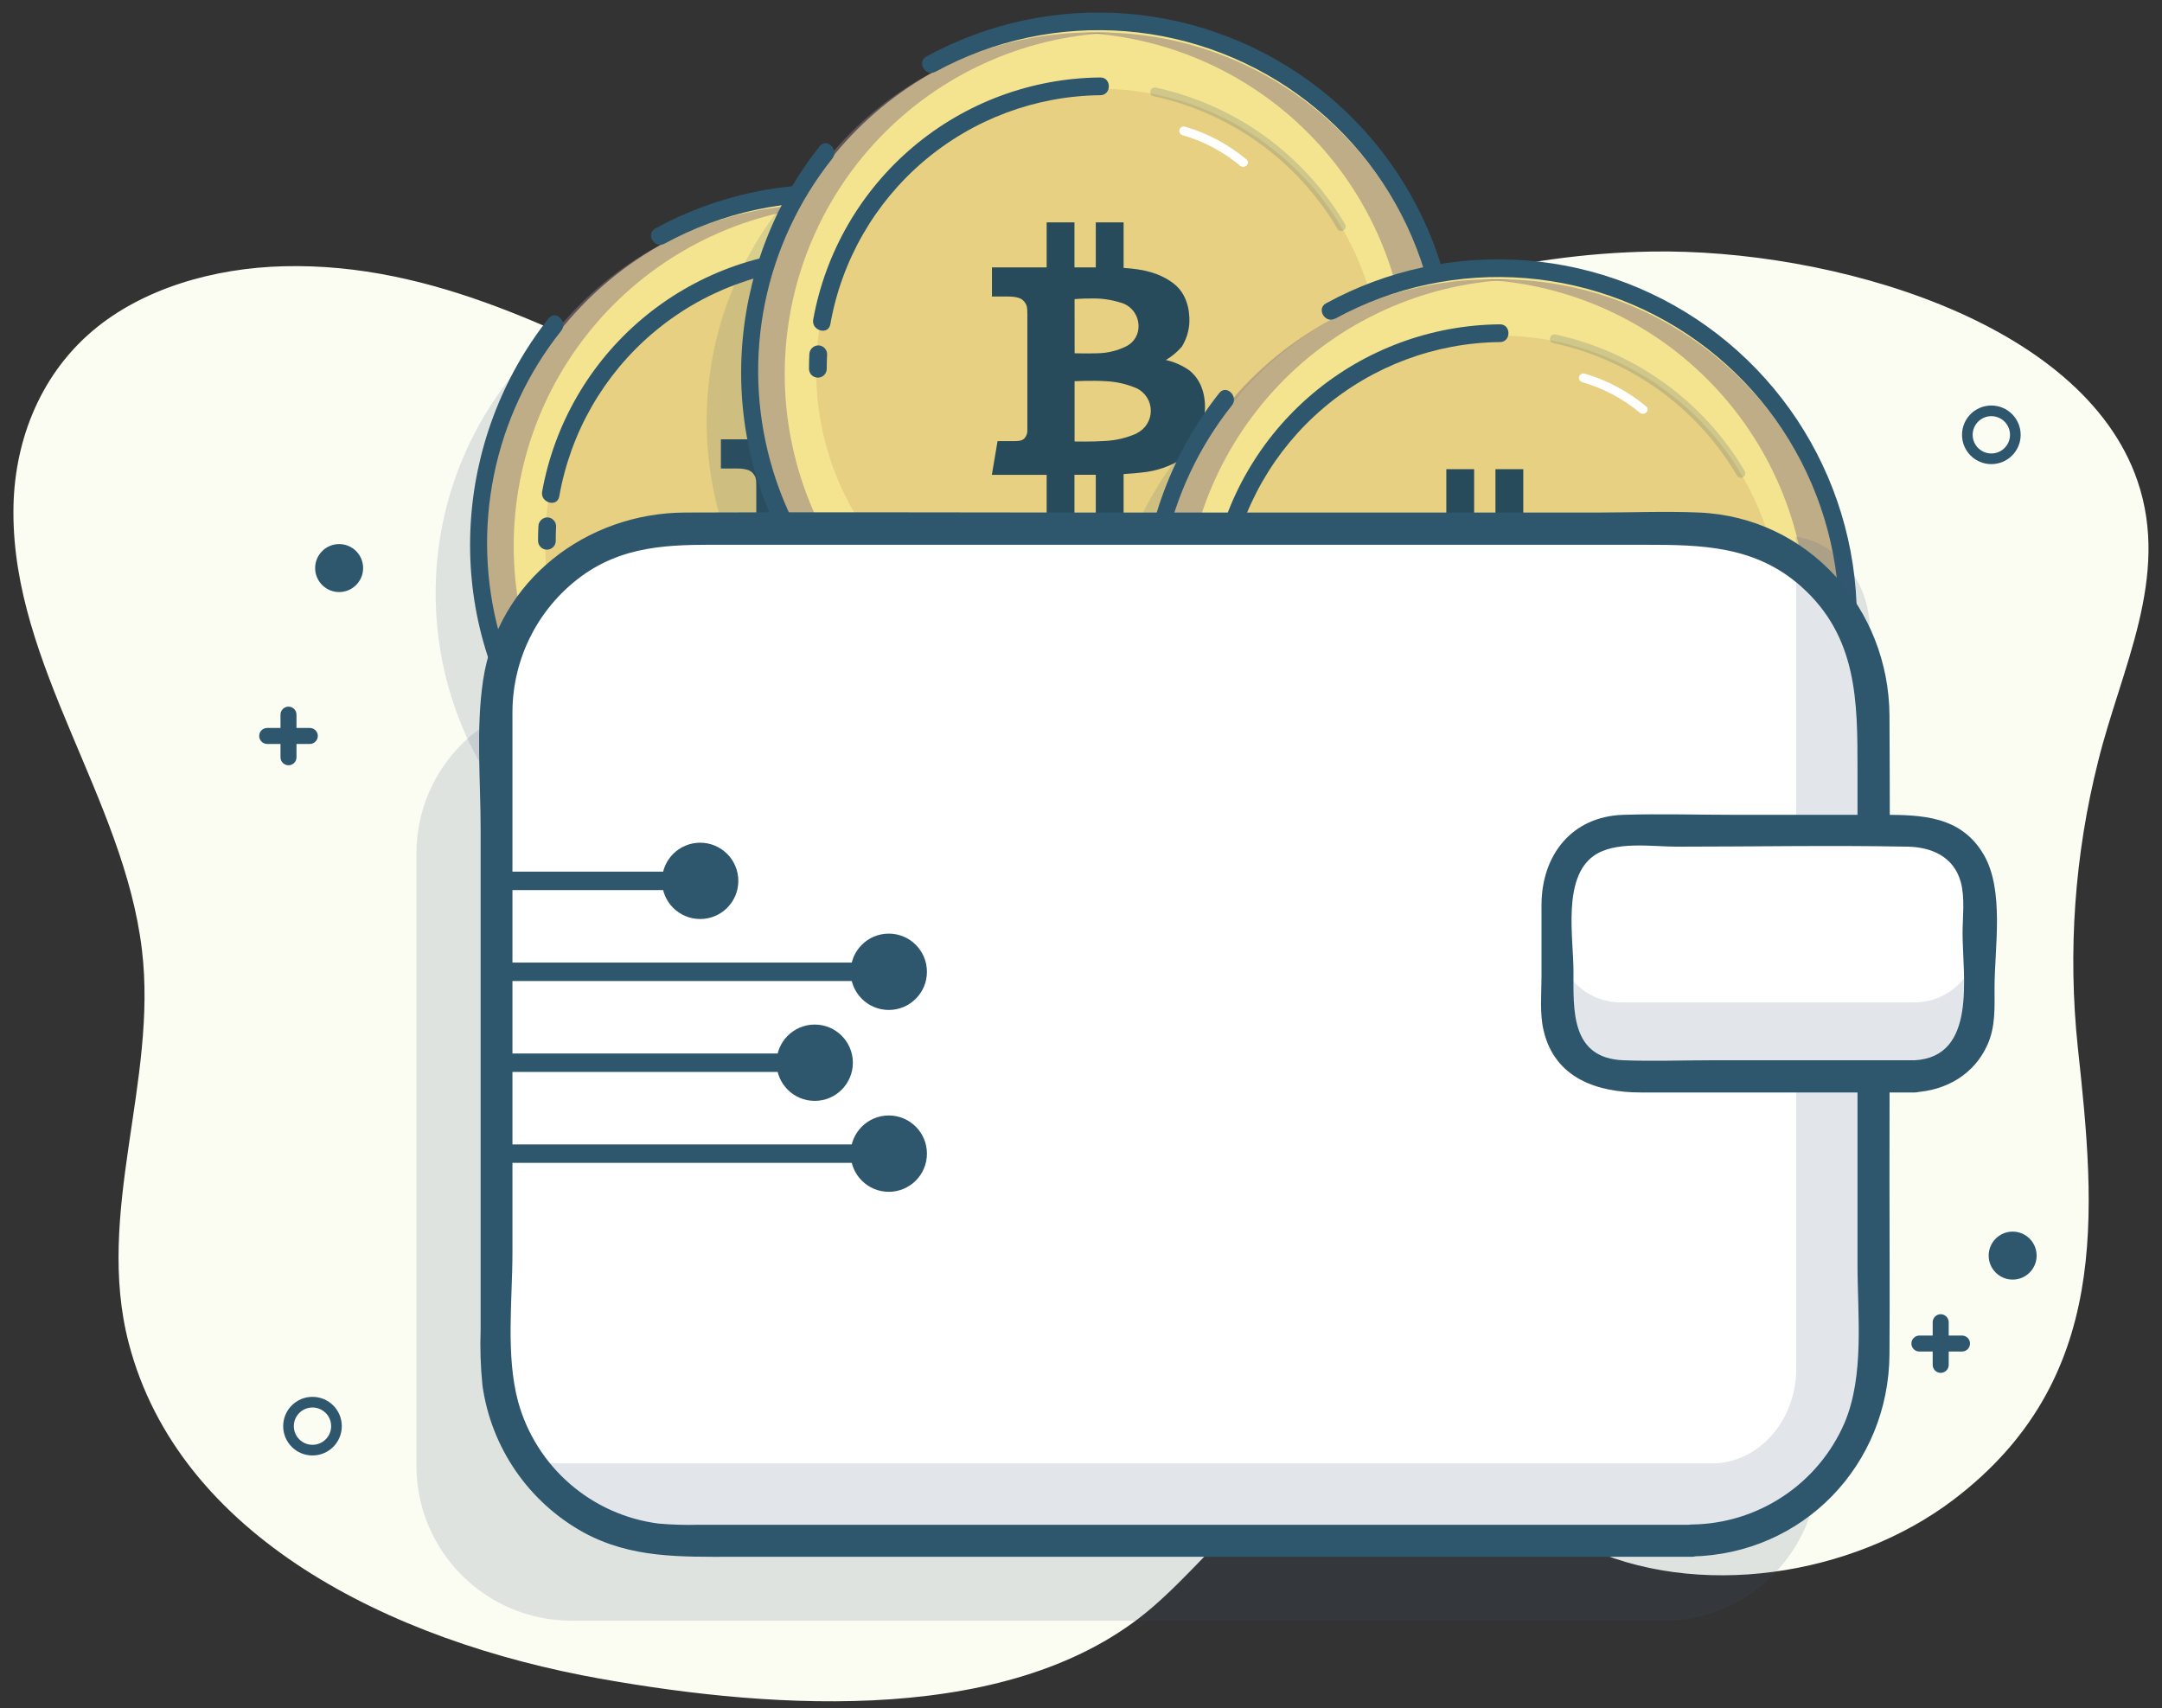
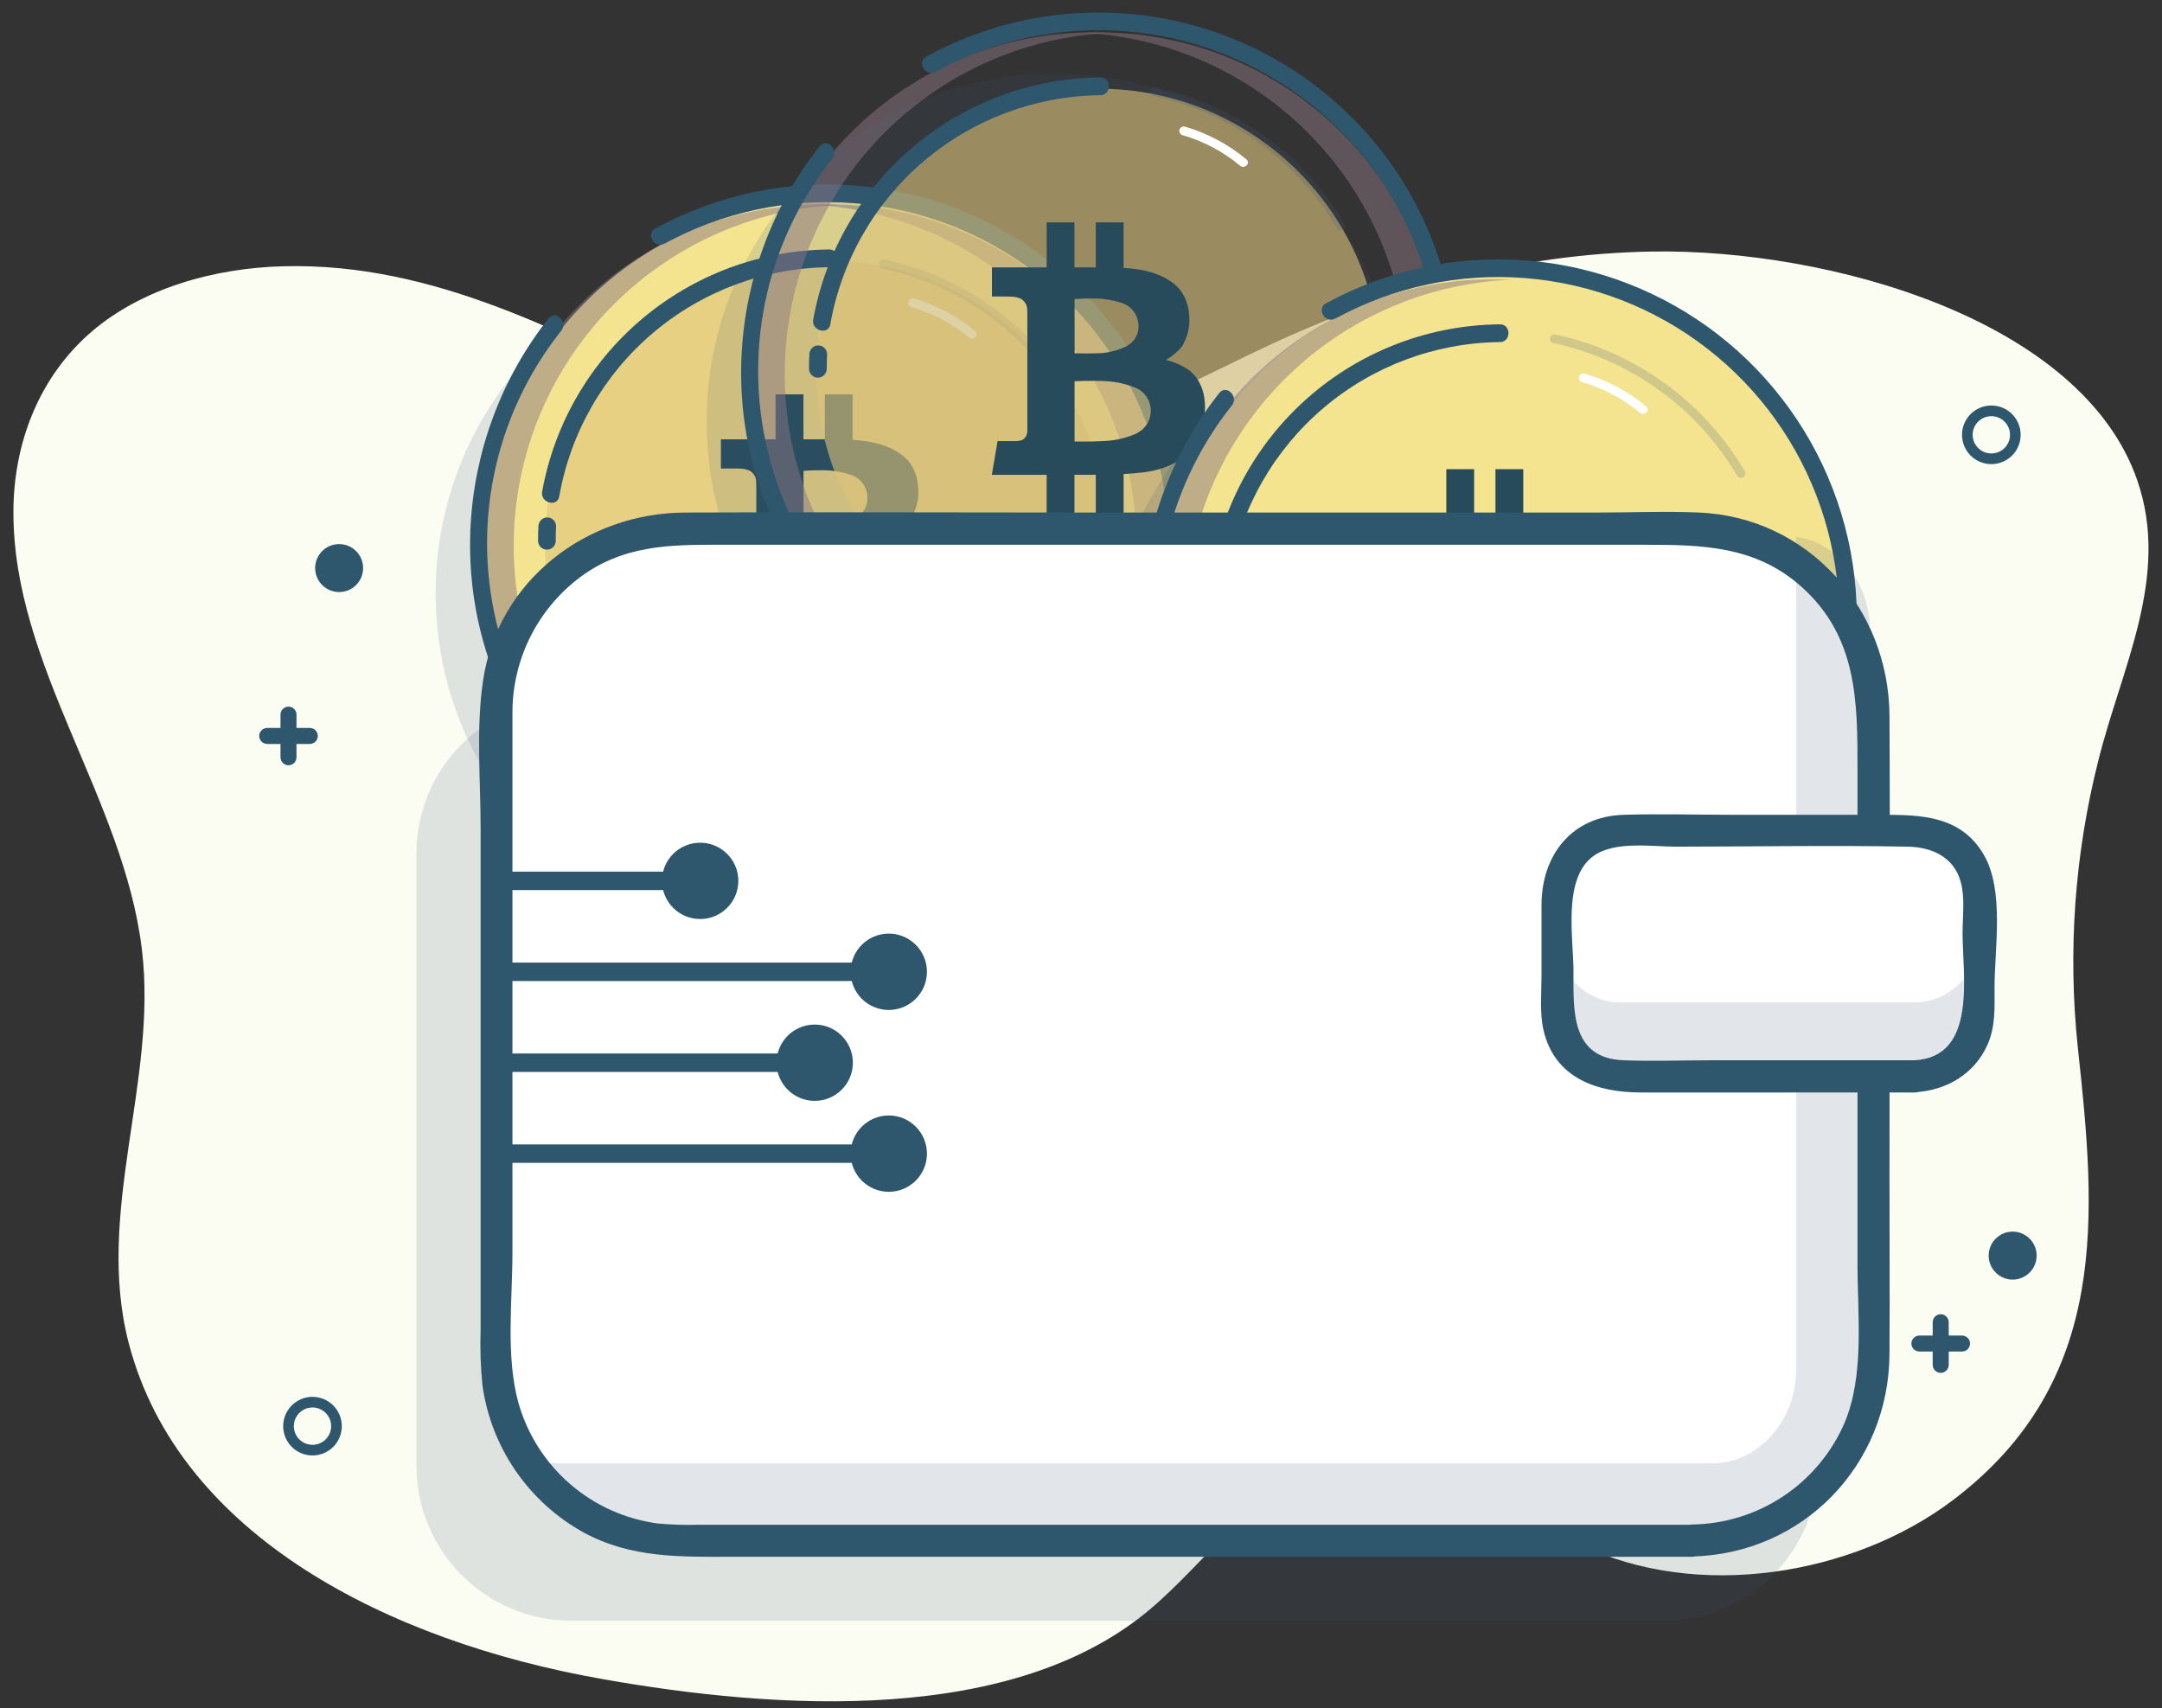
<svg xmlns="http://www.w3.org/2000/svg" width="81" height="64" viewBox="0 0 81 64" fill="none">
  <rect x="0" y="0" width="81" height="64" fill="#333333" stroke="none" />
  <g clip-path="url(#clip0_1_61)">
    <path d="M37.418 18.195C33.321 18.125 29.481 16.542 25.91 14.825C21.182 12.55 16.29 9.833 10.633 9.975C8.003 10.039 5.336 10.813 3.471 12.393C1.41 14.14 0.503 16.698 0.503 19.174C0.486 24.942 4.639 29.919 5.316 35.575C5.915 40.498 3.551 45.435 4.823 50.32C6.705 57.54 14.565 61.488 22.53 62.899C29.119 64.07 38.023 64.656 43.173 60.218C45.786 57.965 47.875 54.495 51.593 54.463C54.512 54.439 56.681 56.641 59.219 57.871C63.58 59.984 69.428 59.036 73.178 56.194C79.097 51.709 78.52 45.447 77.845 39.233C77.468 35.645 77.726 32.019 78.608 28.521C79.47 25.032 81.319 21.624 80.079 18.01C78.007 11.972 68.534 9.318 61.897 9.424C56.873 9.503 51.989 10.863 47.605 12.906C43.438 14.849 39.618 17.203 34.606 17.099" fill="#FBFCF2" />
    <g opacity="0.15">
      <path d="M62.308 26.175H21.41C18.202 26.175 15.601 28.775 15.601 31.983V54.91C15.601 58.118 18.202 60.719 21.41 60.719H62.308C65.516 60.719 68.117 58.118 68.117 54.91V31.983C68.117 28.775 65.516 26.175 62.308 26.175Z" fill="#3F5A7C" />
    </g>
    <path opacity="0.15" d="M29.337 35.24C36.525 35.24 42.352 29.413 42.352 22.225C42.352 15.037 36.525 9.21 29.337 9.21C22.149 9.21 16.322 15.037 16.322 22.225C16.322 29.413 22.149 35.24 29.337 35.24Z" fill="#3F5A7C" />
    <path d="M31 33.135C38.066 33.135 43.794 27.408 43.794 20.342C43.794 13.276 38.066 7.549 31 7.549C23.935 7.549 18.207 13.276 18.207 20.342C18.207 27.408 23.935 33.135 31 33.135Z" fill="#F5E48F" />
    <path opacity="0.5" d="M31.442 33.229C31.222 33.241 31 33.245 30.777 33.245C27.384 33.245 24.13 31.897 21.73 29.498C19.331 27.099 17.983 23.845 17.983 20.452C17.983 17.059 19.331 13.805 21.73 11.405C24.13 9.006 27.384 7.658 30.777 7.658C30.998 7.658 31.222 7.658 31.442 7.674C28.156 7.828 25.055 9.242 22.784 11.621C20.513 14.001 19.246 17.164 19.246 20.454C19.246 23.743 20.513 26.906 22.784 29.286C25.055 31.666 28.156 33.08 31.442 33.233V33.229Z" fill="#8A7683" />
    <path opacity="0.5" d="M30.389 7.674C30.609 7.662 30.831 7.658 31.054 7.658C34.447 7.658 37.701 9.006 40.1 11.405C42.5 13.805 43.848 17.059 43.848 20.452C43.848 23.845 42.5 27.099 40.1 29.498C37.701 31.897 34.447 33.245 31.054 33.245C30.833 33.245 30.609 33.245 30.389 33.229C33.675 33.075 36.776 31.662 39.047 29.282C41.318 26.902 42.585 23.739 42.585 20.45C42.585 17.16 41.318 13.997 39.047 11.617C36.776 9.238 33.675 7.824 30.389 7.67V7.674Z" fill="#8A7683" />
    <path opacity="0.6" d="M31 30.919C36.842 30.919 41.577 26.183 41.577 20.342C41.577 14.501 36.842 9.765 31 9.765C25.159 9.765 20.423 14.501 20.423 20.342C20.423 26.183 25.159 30.919 31 30.919Z" fill="#DEC378" />
    <path opacity="0.2" d="M33.051 10.055C34.482 10.361 35.833 10.961 37.02 11.816C38.207 12.671 39.204 13.763 39.948 15.023C39.971 15.061 40.009 15.089 40.053 15.1C40.074 15.105 40.097 15.106 40.119 15.103C40.141 15.1 40.162 15.092 40.181 15.08C40.201 15.069 40.217 15.054 40.231 15.036C40.244 15.018 40.254 14.997 40.259 14.976C40.264 14.954 40.265 14.931 40.262 14.909C40.259 14.887 40.251 14.866 40.239 14.847C39.474 13.549 38.449 12.424 37.227 11.543C36.006 10.661 34.615 10.042 33.143 9.725C32.943 9.679 32.845 10.001 33.055 10.045L33.051 10.055Z" fill="#3F5A7C" />
    <path opacity="0.2" d="M41.477 20.26C41.448 23.012 40.342 25.644 38.396 27.59C36.45 29.536 33.818 30.642 31.066 30.671C31.022 30.671 30.98 30.689 30.949 30.72C30.918 30.751 30.901 30.793 30.901 30.837C30.901 30.881 30.918 30.923 30.949 30.954C30.98 30.985 31.022 31.003 31.066 31.003C33.906 30.972 36.621 29.83 38.63 27.822C40.638 25.813 41.78 23.098 41.811 20.258C41.811 20.214 41.793 20.172 41.762 20.141C41.731 20.11 41.689 20.092 41.645 20.092C41.601 20.092 41.559 20.11 41.528 20.141C41.497 20.172 41.479 20.214 41.479 20.258L41.477 20.26Z" fill="#3F5A7C" />
    <path d="M20.953 18.597C21.372 16.21 22.612 14.046 24.459 12.478C26.306 10.91 28.643 10.037 31.066 10.011C31.494 10.011 31.495 9.342 31.066 9.346C28.497 9.37 26.018 10.29 24.054 11.947C22.091 13.603 20.767 15.893 20.311 18.421C20.238 18.838 20.879 19.02 20.953 18.597Z" fill="#2E576D" />
    <path d="M20.821 20.26C20.821 20.078 20.825 19.896 20.835 19.715C20.834 19.627 20.798 19.544 20.736 19.482C20.674 19.42 20.591 19.384 20.503 19.384C20.416 19.386 20.333 19.421 20.271 19.483C20.209 19.545 20.174 19.628 20.172 19.715C20.162 19.896 20.158 20.078 20.158 20.26C20.158 20.348 20.193 20.433 20.255 20.495C20.317 20.558 20.402 20.593 20.49 20.593C20.578 20.593 20.663 20.558 20.725 20.495C20.788 20.433 20.823 20.348 20.823 20.26H20.821Z" fill="#2E576D" />
    <path d="M40.89 28.425C37.412 32.602 31.615 34.216 26.514 32.303C24.63 31.592 22.942 30.446 21.586 28.959C20.229 27.471 19.243 25.685 18.708 23.744C18.173 21.804 18.104 19.764 18.507 17.792C18.909 15.82 19.772 13.97 21.024 12.395C21.288 12.063 20.825 11.596 20.555 11.925C16.997 16.422 16.593 22.812 19.735 27.644C20.881 29.417 22.43 30.894 24.254 31.956C26.079 33.019 28.128 33.636 30.235 33.758C32.343 33.88 34.45 33.503 36.385 32.658C38.32 31.814 40.028 30.525 41.372 28.896C41.643 28.569 41.172 28.098 40.902 28.427L40.89 28.425Z" fill="#2E576D" />
    <path d="M42.17 26.528C41.999 26.835 41.816 27.136 41.621 27.428C41.384 27.786 41.959 28.119 42.194 27.764C42.389 27.47 42.572 27.17 42.743 26.863C42.943 26.49 42.378 26.155 42.17 26.528Z" fill="#2E576D" />
    <path d="M24.89 9.132C27.07 7.943 29.55 7.416 32.025 7.615C34.501 7.814 36.864 8.73 38.827 10.252C40.789 11.774 42.265 13.835 43.074 16.183C43.883 18.531 43.989 21.063 43.38 23.471C43.279 23.886 43.919 24.07 44.021 23.647C44.663 21.112 44.551 18.445 43.7 15.973C42.849 13.501 41.294 11.331 39.228 9.729C37.161 8.127 34.672 7.163 32.066 6.955C29.46 6.747 26.849 7.304 24.555 8.557C24.177 8.757 24.513 9.334 24.89 9.13V9.132Z" fill="#2E576D" />
    <path d="M34.389 20.308C34.128 20.129 33.835 20.001 33.526 19.931C33.752 19.798 33.955 19.629 34.125 19.429C34.282 19.175 34.377 18.887 34.403 18.589C34.417 18.389 34.451 17.543 33.804 17.055C33.299 16.678 32.719 16.53 31.943 16.48V14.775H30.901V16.46H30.102V14.775H29.057V16.46H27.009V17.552H27.608C27.771 17.552 28.065 17.57 28.189 17.71C28.313 17.85 28.335 17.924 28.335 18.197C28.335 18.471 28.335 22.447 28.335 22.55C28.339 22.608 28.331 22.665 28.313 22.719C28.294 22.773 28.265 22.823 28.227 22.866C28.139 22.95 28.051 22.97 27.841 22.97H27.218L27.009 24.232H29.057V25.913H30.1V24.232H30.898V25.913H31.941V24.204C32.21 24.188 32.462 24.168 32.608 24.148C33.178 24.096 33.728 23.904 34.205 23.587C34.834 23.143 34.976 22.451 34.99 21.754C35.004 21.057 34.744 20.578 34.389 20.308ZM30.104 17.642C30.104 17.642 30.435 17.612 30.763 17.618C31.116 17.611 31.468 17.661 31.805 17.766C31.996 17.812 32.167 17.919 32.292 18.071C32.417 18.222 32.489 18.41 32.498 18.607C32.51 18.769 32.474 18.932 32.394 19.074C32.314 19.216 32.194 19.332 32.049 19.405C31.714 19.573 31.346 19.663 30.972 19.671C30.593 19.685 30.106 19.671 30.106 19.671L30.104 17.642ZM32.438 22.67C32.066 22.838 31.666 22.935 31.258 22.956C30.795 22.99 30.104 22.976 30.104 22.976V20.719C30.104 20.719 30.767 20.685 31.284 20.719C31.679 20.739 32.067 20.829 32.43 20.985C32.589 21.061 32.723 21.181 32.817 21.33C32.911 21.479 32.961 21.651 32.961 21.828C32.961 22.004 32.911 22.176 32.817 22.325C32.723 22.474 32.589 22.594 32.43 22.67H32.438Z" fill="#274B5B" />
    <path d="M34.147 11.51C34.94 11.736 35.677 12.124 36.312 12.65C36.475 12.786 36.711 12.553 36.547 12.415C35.87 11.848 35.083 11.429 34.235 11.183C34.193 11.172 34.149 11.179 34.112 11.201C34.074 11.223 34.047 11.258 34.036 11.3C34.024 11.341 34.029 11.386 34.05 11.424C34.071 11.461 34.106 11.49 34.147 11.502V11.51Z" fill="white" />
    <path opacity="0.15" d="M39.491 28.796C46.679 28.796 52.506 22.969 52.506 15.781C52.506 8.593 46.679 2.766 39.491 2.766C32.303 2.766 26.476 8.593 26.476 15.781C26.476 22.969 32.303 28.796 39.491 28.796Z" fill="#3F5A7C" />
-     <path d="M41.156 26.694C48.221 26.694 53.949 20.966 53.949 13.9C53.949 6.835 48.221 1.107 41.156 1.107C34.09 1.107 28.363 6.835 28.363 13.9C28.363 20.966 34.09 26.694 41.156 26.694Z" fill="#F5E48F" />
    <path opacity="0.5" d="M41.595 26.786C41.376 26.798 41.154 26.802 40.93 26.802C37.537 26.802 34.283 25.454 31.884 23.055C29.485 20.655 28.137 17.401 28.137 14.008C28.137 10.615 29.485 7.361 31.884 4.962C34.283 2.563 37.537 1.215 40.93 1.215C41.152 1.215 41.376 1.215 41.595 1.231C38.309 1.385 35.209 2.798 32.938 5.178C30.667 7.558 29.4 10.721 29.4 14.01C29.4 17.3 30.667 20.463 32.938 22.843C35.209 25.222 38.309 26.636 41.595 26.79V26.786Z" fill="#8A7683" />
    <path opacity="0.5" d="M40.543 1.233C40.763 1.221 40.984 1.217 41.208 1.217C44.601 1.217 47.855 2.565 50.254 4.964C52.653 7.363 54.001 10.617 54.001 14.01C54.001 17.403 52.653 20.657 50.254 23.056C47.855 25.456 44.601 26.803 41.208 26.803C40.986 26.803 40.763 26.803 40.543 26.788C43.829 26.634 46.929 25.22 49.2 22.841C51.471 20.461 52.738 17.298 52.738 14.008C52.738 10.719 51.471 7.556 49.2 5.176C46.929 2.796 43.829 1.383 40.543 1.229V1.233Z" fill="#8A7683" />
    <path opacity="0.6" d="M41.156 24.477C46.997 24.477 51.733 19.742 51.733 13.9C51.733 8.059 46.997 3.323 41.156 3.323C35.314 3.323 30.579 8.059 30.579 13.9C30.579 19.742 35.314 24.477 41.156 24.477Z" fill="#DEC378" />
-     <path opacity="0.2" d="M43.211 3.603C44.641 3.909 45.993 4.509 47.18 5.364C48.367 6.219 49.364 7.311 50.108 8.571C50.13 8.609 50.166 8.637 50.209 8.648C50.252 8.659 50.297 8.653 50.335 8.631C50.373 8.609 50.401 8.572 50.412 8.529C50.423 8.487 50.417 8.441 50.395 8.403C49.63 7.106 48.605 5.981 47.383 5.099C46.162 4.218 44.771 3.599 43.298 3.281C43.099 3.236 43.001 3.557 43.211 3.601V3.603Z" fill="#3F5A7C" />
+     <path opacity="0.2" d="M43.211 3.603C44.641 3.909 45.993 4.509 47.18 5.364C48.367 6.219 49.364 7.311 50.108 8.571C50.13 8.609 50.166 8.637 50.209 8.648C50.373 8.609 50.401 8.572 50.412 8.529C50.423 8.487 50.417 8.441 50.395 8.403C49.63 7.106 48.605 5.981 47.383 5.099C46.162 4.218 44.771 3.599 43.298 3.281C43.099 3.236 43.001 3.557 43.211 3.601V3.603Z" fill="#3F5A7C" />
    <path opacity="0.2" d="M51.633 13.816C51.605 16.57 50.499 19.202 48.552 21.149C46.605 23.096 43.973 24.203 41.22 24.232C41.176 24.232 41.134 24.249 41.103 24.28C41.072 24.311 41.054 24.354 41.054 24.397C41.054 24.441 41.072 24.483 41.103 24.515C41.134 24.546 41.176 24.563 41.22 24.563C44.06 24.532 46.775 23.391 48.784 21.382C50.792 19.374 51.934 16.659 51.965 13.819C51.965 13.774 51.947 13.732 51.916 13.701C51.885 13.67 51.843 13.653 51.799 13.653C51.755 13.653 51.713 13.67 51.682 13.701C51.651 13.732 51.633 13.774 51.633 13.819V13.816Z" fill="#3F5A7C" />
    <path d="M31.108 12.153C31.527 9.767 32.768 7.602 34.615 6.034C36.462 4.466 38.799 3.593 41.222 3.567C41.649 3.567 41.651 2.898 41.222 2.902C38.654 2.926 36.174 3.845 34.211 5.501C32.248 7.157 30.924 9.446 30.467 11.973C30.393 12.391 31.034 12.572 31.108 12.149V12.153Z" fill="#2E576D" />
    <path d="M30.974 13.816C30.974 13.634 30.979 13.452 30.988 13.271C30.987 13.183 30.952 13.099 30.889 13.037C30.827 12.975 30.743 12.94 30.655 12.94C30.568 12.942 30.485 12.977 30.423 13.039C30.361 13.101 30.326 13.184 30.323 13.271C30.314 13.452 30.309 13.634 30.309 13.816C30.309 13.905 30.345 13.989 30.407 14.052C30.469 14.114 30.554 14.149 30.642 14.149C30.73 14.149 30.815 14.114 30.877 14.052C30.939 13.989 30.974 13.905 30.974 13.816Z" fill="#2E576D" />
    <path d="M51.046 21.975C47.568 26.153 41.771 27.766 36.669 25.853C34.786 25.142 33.098 23.996 31.741 22.509C30.385 21.022 29.399 19.235 28.864 17.294C28.329 15.354 28.26 13.315 28.662 11.342C29.065 9.37 29.927 7.521 31.18 5.945C31.444 5.614 30.98 5.146 30.711 5.476C27.152 9.973 26.749 16.362 29.89 21.195C31.037 22.967 32.585 24.445 34.41 25.507C36.234 26.569 38.283 27.186 40.391 27.308C42.499 27.43 44.606 27.053 46.541 26.209C48.475 25.364 50.184 24.075 51.527 22.447C51.799 22.119 51.328 21.648 51.058 21.977L51.046 21.975Z" fill="#2E576D" />
    <path d="M52.326 20.084C52.154 20.392 51.971 20.692 51.777 20.985C51.539 21.342 52.114 21.676 52.35 21.32C52.544 21.026 52.727 20.726 52.899 20.42C53.099 20.046 52.534 19.711 52.326 20.084Z" fill="#2E576D" />
    <path d="M35.048 2.688C37.228 1.5 39.708 0.972 42.183 1.171C44.658 1.37 47.022 2.287 48.984 3.808C50.946 5.33 52.422 7.391 53.231 9.739C54.04 12.087 54.147 14.62 53.538 17.027C53.436 17.443 54.077 17.626 54.179 17.203C54.821 14.668 54.709 12.001 53.857 9.529C53.005 7.057 51.451 4.887 49.384 3.286C47.317 1.684 44.828 0.72 42.222 0.512C39.615 0.304 37.005 0.862 34.71 2.115C34.333 2.315 34.668 2.892 35.046 2.688H35.048Z" fill="#2E576D" />
    <path d="M44.542 13.864C44.281 13.685 43.989 13.557 43.68 13.487C43.906 13.354 44.108 13.185 44.279 12.986C44.436 12.731 44.531 12.443 44.556 12.145C44.571 11.945 44.604 11.099 43.957 10.612C43.452 10.234 42.873 10.086 42.096 10.037V8.331H41.054V10.017H40.255V8.331H39.213V10.017H37.164V11.109H37.763C37.927 11.109 38.221 11.127 38.344 11.267C38.468 11.406 38.49 11.48 38.49 11.754C38.49 12.027 38.49 16.003 38.49 16.107C38.494 16.164 38.487 16.221 38.468 16.276C38.45 16.33 38.421 16.38 38.382 16.422C38.295 16.506 38.207 16.526 37.997 16.526H37.374L37.16 17.79H39.213V19.471H40.255V17.788H41.054V19.469H42.096V17.76C42.366 17.744 42.618 17.724 42.763 17.704C43.334 17.653 43.883 17.46 44.361 17.143C44.99 16.7 45.132 16.007 45.145 15.31C45.16 14.613 44.898 14.136 44.542 13.864ZM40.259 11.207C40.259 11.207 40.591 11.177 40.918 11.183C41.272 11.176 41.623 11.226 41.961 11.331C42.152 11.377 42.322 11.483 42.447 11.635C42.572 11.787 42.645 11.975 42.654 12.171C42.666 12.334 42.63 12.496 42.55 12.639C42.47 12.781 42.35 12.896 42.204 12.97C41.87 13.137 41.502 13.228 41.128 13.235C40.749 13.249 40.261 13.235 40.261 13.235L40.259 11.207ZM42.594 16.235C42.221 16.402 41.821 16.499 41.413 16.52C40.95 16.554 40.259 16.54 40.259 16.54V14.282C40.259 14.282 40.922 14.248 41.44 14.282C41.834 14.301 42.222 14.391 42.586 14.547C42.745 14.623 42.879 14.743 42.972 14.892C43.066 15.041 43.116 15.214 43.116 15.39C43.116 15.566 43.066 15.739 42.972 15.888C42.879 16.037 42.745 16.156 42.586 16.233L42.594 16.235Z" fill="#274B5B" />
    <path d="M44.301 5.063C45.094 5.291 45.831 5.682 46.465 6.211C46.629 6.347 46.865 6.113 46.701 5.975C46.024 5.409 45.236 4.989 44.389 4.743C44.347 4.733 44.303 4.739 44.265 4.761C44.228 4.783 44.201 4.818 44.189 4.86C44.178 4.902 44.183 4.946 44.204 4.984C44.225 5.022 44.26 5.05 44.301 5.063Z" fill="white" />
    <path opacity="0.15" d="M54.465 38.045C61.653 38.045 67.48 32.218 67.48 25.03C67.48 17.842 61.653 12.015 54.465 12.015C47.276 12.015 41.45 17.842 41.45 25.03C41.45 32.218 47.276 38.045 54.465 38.045Z" fill="#3F5A7C" />
    <path d="M56.13 35.941C63.195 35.941 68.923 30.213 68.923 23.147C68.923 16.082 63.195 10.354 56.13 10.354C49.064 10.354 43.336 16.082 43.336 23.147C43.336 30.213 49.064 35.941 56.13 35.941Z" fill="#F5E48F" />
    <path opacity="0.5" d="M56.569 36.035C56.349 36.047 56.128 36.051 55.904 36.051C52.511 36.051 49.257 34.703 46.858 32.303C44.459 29.904 43.111 26.65 43.111 23.257C43.111 19.864 44.459 16.61 46.858 14.211C49.257 11.812 52.511 10.464 55.904 10.464C56.126 10.464 56.349 10.464 56.569 10.48C53.283 10.634 50.183 12.047 47.912 14.427C45.641 16.807 44.374 19.97 44.374 23.259C44.374 26.549 45.641 29.712 47.912 32.092C50.183 34.471 53.283 35.885 56.569 36.039V36.035Z" fill="#8A7683" />
-     <path opacity="0.5" d="M55.517 10.48C55.736 10.468 55.958 10.464 56.182 10.464C59.575 10.464 62.829 11.812 65.228 14.211C67.627 16.61 68.975 19.864 68.975 23.257C68.975 26.65 67.627 29.904 65.228 32.303C62.829 34.703 59.575 36.051 56.182 36.051C55.96 36.051 55.736 36.051 55.517 36.035C58.803 35.881 61.903 34.467 64.174 32.088C66.445 29.708 67.712 26.545 67.712 23.255C67.712 19.966 66.445 16.803 64.174 14.423C61.903 12.043 58.803 10.63 55.517 10.476V10.48Z" fill="#8A7683" />
-     <path opacity="0.6" d="M56.13 33.724C61.971 33.724 66.707 28.989 66.707 23.147C66.707 17.306 61.971 12.57 56.13 12.57C50.288 12.57 45.553 17.306 45.553 23.147C45.553 28.989 50.288 33.724 56.13 33.724Z" fill="#DEC378" />
    <path opacity="0.2" d="M58.182 12.85C59.613 13.156 60.965 13.756 62.152 14.611C63.339 15.466 64.336 16.558 65.079 17.818C65.102 17.856 65.138 17.884 65.181 17.895C65.224 17.906 65.269 17.9 65.307 17.878C65.345 17.856 65.373 17.819 65.384 17.776C65.395 17.734 65.389 17.688 65.367 17.65C64.602 16.353 63.577 15.229 62.356 14.348C61.135 13.467 59.744 12.848 58.272 12.531C58.073 12.485 57.975 12.806 58.184 12.85H58.182Z" fill="#3F5A7C" />
    <path opacity="0.2" d="M66.597 23.066C66.568 25.816 65.463 28.447 63.518 30.392C61.574 32.339 58.944 33.446 56.194 33.477C56.15 33.477 56.108 33.494 56.077 33.525C56.045 33.556 56.028 33.599 56.028 33.642C56.028 33.687 56.045 33.729 56.077 33.76C56.108 33.791 56.15 33.808 56.194 33.808C59.034 33.778 61.749 32.636 63.757 30.627C65.766 28.619 66.908 25.904 66.938 23.064C66.938 23.02 66.921 22.977 66.89 22.946C66.859 22.915 66.817 22.898 66.773 22.898C66.729 22.898 66.686 22.915 66.655 22.946C66.624 22.977 66.607 23.02 66.607 23.064L66.597 23.066Z" fill="#3F5A7C" />
    <path d="M46.08 21.402C46.499 19.016 47.74 16.851 49.587 15.283C51.434 13.715 53.771 12.842 56.194 12.816C56.621 12.816 56.623 12.147 56.194 12.151C53.623 12.174 51.142 13.093 49.177 14.749C47.212 16.406 45.887 18.697 45.431 21.227C45.357 21.644 45.998 21.826 46.072 21.402H46.08Z" fill="#2E576D" />
    <path d="M45.948 23.066C45.948 22.883 45.953 22.701 45.962 22.52C45.961 22.433 45.926 22.349 45.864 22.287C45.802 22.225 45.718 22.19 45.631 22.189C45.543 22.191 45.46 22.227 45.399 22.288C45.337 22.35 45.301 22.433 45.299 22.52C45.29 22.701 45.285 22.883 45.285 23.066C45.285 23.154 45.32 23.238 45.383 23.301C45.445 23.363 45.53 23.398 45.618 23.398C45.706 23.398 45.791 23.363 45.853 23.301C45.915 23.238 45.95 23.154 45.95 23.066H45.948Z" fill="#2E576D" />
    <path d="M66.018 31.22C62.539 35.398 56.743 37.011 51.641 35.098C49.758 34.387 48.069 33.241 46.713 31.754C45.357 30.267 44.371 28.48 43.836 26.54C43.301 24.599 43.232 22.56 43.634 20.587C44.037 18.615 44.899 16.766 46.152 15.19C46.416 14.859 45.952 14.392 45.683 14.721C42.124 19.218 41.721 25.608 44.862 30.44C46.009 32.212 47.557 33.69 49.382 34.752C51.206 35.814 53.255 36.431 55.363 36.553C57.471 36.675 59.578 36.299 61.512 35.454C63.447 34.609 65.156 33.32 66.499 31.692C66.771 31.364 66.299 30.893 66.03 31.222L66.018 31.22Z" fill="#2E576D" />
    <path d="M67.3 29.334C67.128 29.641 66.945 29.941 66.751 30.234C66.513 30.591 67.088 30.925 67.324 30.57C67.518 30.275 67.701 29.975 67.873 29.669C68.073 29.296 67.507 28.96 67.3 29.334Z" fill="#2E576D" />
    <path d="M50.024 11.938C52.204 10.749 54.683 10.221 57.159 10.42C59.634 10.619 61.998 11.536 63.96 13.058C65.922 14.579 67.398 16.64 68.207 18.988C69.016 21.336 69.123 23.869 68.514 26.276C68.412 26.692 69.053 26.875 69.155 26.452C69.797 23.917 69.686 21.249 68.834 18.777C67.983 16.304 66.428 14.133 64.361 12.531C62.294 10.929 59.804 9.965 57.197 9.758C54.59 9.55 51.979 10.108 49.684 11.362C49.307 11.562 49.642 12.139 50.02 11.935L50.024 11.938Z" fill="#2E576D" />
    <path d="M59.516 23.113C59.255 22.934 58.962 22.806 58.654 22.736C58.88 22.604 59.082 22.434 59.253 22.235C59.41 21.98 59.505 21.692 59.53 21.394C59.544 21.195 59.578 20.348 58.931 19.861C58.426 19.483 57.847 19.336 57.07 19.286V17.578H56.028V19.264H55.229V17.578H54.187V19.264H52.138V20.358H52.737C52.901 20.358 53.194 20.376 53.318 20.516C53.442 20.655 53.464 20.729 53.464 21.003C53.464 21.276 53.464 25.252 53.464 25.356C53.468 25.413 53.461 25.47 53.442 25.525C53.424 25.579 53.395 25.629 53.356 25.671C53.268 25.755 53.181 25.775 52.971 25.775H52.348L52.138 27.027H54.191V28.709H55.233V27.027H56.032V28.709H57.074V27.007C57.344 26.991 57.595 26.971 57.741 26.951C58.312 26.9 58.861 26.707 59.339 26.39C59.968 25.947 60.109 25.254 60.123 24.557C60.137 23.86 59.872 23.383 59.516 23.113ZM55.231 20.454C55.231 20.454 55.563 20.424 55.89 20.43C56.243 20.423 56.595 20.473 56.932 20.578C57.123 20.624 57.294 20.731 57.419 20.882C57.544 21.034 57.617 21.222 57.625 21.418C57.638 21.581 57.602 21.744 57.522 21.886C57.442 22.028 57.322 22.143 57.176 22.217C56.842 22.384 56.474 22.475 56.1 22.483C55.721 22.497 55.233 22.483 55.233 22.483L55.231 20.454ZM57.566 25.482C57.193 25.649 56.793 25.746 56.385 25.767C55.922 25.801 55.231 25.787 55.231 25.787V23.531C55.231 23.531 55.894 23.497 56.411 23.531C56.806 23.55 57.194 23.64 57.557 23.796C57.716 23.873 57.85 23.992 57.944 24.141C58.038 24.29 58.088 24.463 58.088 24.639C58.088 24.815 58.038 24.988 57.944 25.137C57.85 25.286 57.716 25.405 57.557 25.482H57.566Z" fill="#274B5B" />
    <path d="M59.275 14.316C60.068 14.544 60.805 14.935 61.439 15.464C61.603 15.6 61.839 15.366 61.675 15.228C60.998 14.662 60.21 14.242 59.363 13.996C59.321 13.986 59.276 13.992 59.239 14.014C59.202 14.036 59.175 14.072 59.163 14.113C59.152 14.155 59.157 14.199 59.178 14.237C59.199 14.275 59.233 14.303 59.275 14.316Z" fill="white" />
    <path d="M63.921 19.813H24.657C21.199 19.813 18.397 22.616 18.397 26.073V51.264C18.397 54.721 21.199 57.524 24.657 57.524H63.921C67.379 57.524 70.181 54.721 70.181 51.264V26.073C70.181 22.616 67.379 19.813 63.921 19.813Z" fill="white" />
    <g opacity="0.15">
      <path d="M70.055 23.621V52.586C70.055 54.537 65.241 57.931 63.506 57.931H23.744C22.135 57.931 20.797 56.556 20.613 54.8C20.736 54.818 20.86 54.827 20.984 54.826H64.141C65.876 54.826 67.296 53.229 67.296 51.278V20.528C67.296 20.388 67.288 20.249 67.272 20.11C68.833 20.306 70.055 21.812 70.055 23.621Z" fill="#3F5A7C" />
    </g>
    <path d="M24.95 32.656H18.365V33.347H24.95V32.656Z" fill="#2E576D" />
    <path d="M26.232 34.431C27.022 34.431 27.662 33.791 27.662 33.002C27.662 32.212 27.022 31.572 26.232 31.572C25.442 31.572 24.802 32.212 24.802 33.002C24.802 33.791 25.442 34.431 26.232 34.431Z" fill="#2E576D" />
    <path d="M32.194 36.063H18.724V36.754H32.194V36.063Z" fill="#2E576D" />
    <path d="M33.299 37.838C34.088 37.838 34.728 37.198 34.728 36.408C34.728 35.618 34.088 34.978 33.299 34.978C32.509 34.978 31.869 35.618 31.869 36.408C31.869 37.198 32.509 37.838 33.299 37.838Z" fill="#2E576D" />
    <path d="M29.507 39.469H18.365V40.16H29.507V39.469Z" fill="#2E576D" />
    <path d="M30.523 41.244C31.313 41.244 31.953 40.604 31.953 39.815C31.953 39.025 31.313 38.385 30.523 38.385C29.733 38.385 29.093 39.025 29.093 39.815C29.093 40.604 29.733 41.244 30.523 41.244Z" fill="#2E576D" />
    <path d="M32.504 42.876H19.081V43.566H32.504V42.876Z" fill="#2E576D" />
    <path d="M33.299 44.651C34.088 44.651 34.728 44.011 34.728 43.221C34.728 42.431 34.088 41.791 33.299 41.791C32.509 41.791 31.869 42.431 31.869 43.221C31.869 44.011 32.509 44.651 33.299 44.651Z" fill="#2E576D" />
    <path d="M12.706 22.181C13.202 22.181 13.604 21.779 13.604 21.282C13.604 20.786 13.202 20.384 12.706 20.384C12.21 20.384 11.807 20.786 11.807 21.282C11.807 21.779 12.21 22.181 12.706 22.181Z" fill="#2E576D" />
    <path d="M11.707 54.329C12.204 54.329 12.606 53.927 12.606 53.431C12.606 52.934 12.204 52.532 11.707 52.532C11.211 52.532 10.809 52.934 10.809 53.431C10.809 53.927 11.211 54.329 11.707 54.329Z" stroke="#2E576D" stroke-width="0.399" stroke-miterlimit="10" />
    <path d="M10.509 26.774V28.371C10.509 28.451 10.541 28.527 10.597 28.583C10.653 28.639 10.729 28.671 10.809 28.671C10.888 28.671 10.964 28.639 11.021 28.583C11.077 28.527 11.108 28.451 11.108 28.371V26.774C11.108 26.694 11.077 26.618 11.021 26.562C10.964 26.506 10.888 26.474 10.809 26.474C10.729 26.474 10.653 26.506 10.597 26.562C10.541 26.618 10.509 26.694 10.509 26.774Z" fill="#2E576D" />
    <path d="M11.608 27.273H10.01C9.931 27.273 9.855 27.304 9.798 27.36C9.742 27.417 9.711 27.493 9.711 27.572C9.711 27.652 9.742 27.728 9.798 27.784C9.855 27.84 9.931 27.872 10.01 27.872H11.608C11.687 27.872 11.763 27.84 11.819 27.784C11.876 27.728 11.907 27.652 11.907 27.572C11.907 27.493 11.876 27.417 11.819 27.36C11.763 27.304 11.687 27.273 11.608 27.273Z" fill="#2E576D" />
    <path d="M74.606 17.189C75.102 17.189 75.505 16.787 75.505 16.291C75.505 15.794 75.102 15.392 74.606 15.392C74.11 15.392 73.707 15.794 73.707 16.291C73.707 16.787 74.11 17.189 74.606 17.189Z" stroke="#2E576D" stroke-width="0.399" stroke-miterlimit="10" />
    <path d="M75.405 47.94C75.901 47.94 76.303 47.537 76.303 47.041C76.303 46.545 75.901 46.142 75.405 46.142C74.909 46.142 74.506 46.545 74.506 47.041C74.506 47.537 74.909 47.94 75.405 47.94Z" fill="#2E576D" />
    <path d="M72.409 49.537V51.134C72.409 51.214 72.441 51.29 72.497 51.346C72.553 51.402 72.63 51.434 72.709 51.434C72.788 51.434 72.865 51.402 72.921 51.346C72.977 51.29 73.009 51.214 73.009 51.134V49.537C73.009 49.458 72.977 49.381 72.921 49.325C72.865 49.269 72.788 49.237 72.709 49.237C72.63 49.237 72.553 49.269 72.497 49.325C72.441 49.381 72.409 49.458 72.409 49.537Z" fill="#2E576D" />
    <path d="M73.508 50.036H71.91C71.831 50.036 71.755 50.068 71.699 50.124C71.642 50.18 71.611 50.256 71.611 50.336C71.611 50.415 71.642 50.491 71.699 50.547C71.755 50.604 71.831 50.635 71.91 50.635H73.508C73.587 50.635 73.663 50.604 73.72 50.547C73.776 50.491 73.807 50.415 73.807 50.336C73.807 50.256 73.776 50.18 73.72 50.124C73.663 50.068 73.587 50.036 73.508 50.036Z" fill="#2E576D" />
    <path d="M63.372 57.125H26.166C25.664 57.139 25.161 57.124 24.661 57.079C23.433 56.919 22.281 56.401 21.347 55.589C20.413 54.776 19.74 53.707 19.411 52.514C18.944 50.781 19.199 48.698 19.199 46.923V28.473C19.199 27.874 19.199 27.275 19.199 26.676C19.202 25.658 19.45 24.655 19.922 23.754C20.394 22.852 21.077 22.078 21.913 21.496C23.608 20.332 25.455 20.41 27.384 20.41H61.629C63.743 20.41 65.756 20.444 67.472 21.965C69.592 23.846 69.592 26.278 69.592 28.824V47.372C69.592 49.277 69.862 51.534 69.101 53.321C68.615 54.438 67.816 55.39 66.801 56.063C65.786 56.736 64.598 57.102 63.38 57.115C62.609 57.131 62.607 58.329 63.38 58.313C67.555 58.227 70.768 54.882 70.79 50.725C70.804 48.529 70.79 46.342 70.79 44.152C70.79 38.373 70.82 32.594 70.79 26.816C70.77 22.802 67.749 19.38 63.66 19.202C62.408 19.148 61.144 19.202 59.892 19.202H40.439C35.513 19.202 30.585 19.18 25.663 19.202C21.973 19.218 18.66 21.74 18.099 25.488C17.828 27.299 18.007 29.24 18.007 31.061V49.803C17.982 50.503 18.005 51.205 18.075 51.903C18.236 53.054 18.662 54.151 19.321 55.108C19.979 56.065 20.852 56.855 21.869 57.416C23.65 58.383 25.495 58.325 27.43 58.325H63.372C64.143 58.323 64.143 57.125 63.372 57.125Z" fill="#2E576D" />
    <path d="M71.731 31.119H60.746C59.423 31.119 58.35 32.191 58.35 33.515V37.926C58.35 39.249 59.423 40.322 60.746 40.322H71.731C73.054 40.322 74.127 39.249 74.127 37.926V33.515C74.127 32.191 73.054 31.119 71.731 31.119Z" fill="white" />
    <g opacity="0.15">
      <path d="M74.107 35.16V37.556C74.107 38.192 73.854 38.801 73.405 39.251C72.956 39.7 72.346 39.952 71.711 39.952H60.728C60.093 39.952 59.483 39.7 59.034 39.251C58.585 38.801 58.332 38.192 58.332 37.556V35.16C58.332 35.796 58.585 36.405 59.034 36.854C59.483 37.304 60.093 37.556 60.728 37.556H71.711C72.346 37.556 72.956 37.304 73.405 36.854C73.854 36.405 74.107 35.796 74.107 35.16Z" fill="#3F5A7C" />
    </g>
    <path d="M71.731 39.723H64.107C63.015 39.723 61.91 39.765 60.822 39.723C58.837 39.645 58.951 37.836 58.951 36.392C58.951 35.14 58.532 32.908 59.706 32.065C60.505 31.496 61.889 31.72 62.811 31.72C65.698 31.72 68.592 31.664 71.477 31.72C72.37 31.738 73.198 32.097 73.46 33.041C73.624 33.641 73.528 34.351 73.528 34.956C73.528 36.554 74.085 39.595 71.731 39.723C70.964 39.765 70.96 40.963 71.731 40.921C72.913 40.857 73.965 40.25 74.46 39.144C74.768 38.457 74.726 37.746 74.726 37.005C74.726 35.52 75.105 33.353 74.317 32.013C73.468 30.567 72 30.527 70.539 30.527H64.96C63.582 30.527 62.198 30.484 60.822 30.527C58.883 30.587 57.765 32.035 57.753 33.886C57.753 34.785 57.753 35.683 57.753 36.582C57.753 37.237 57.679 37.96 57.831 38.605C58.25 40.402 59.848 40.929 61.473 40.929H71.733C72.501 40.921 72.501 39.723 71.731 39.723Z" fill="#2E576D" />
  </g>
  <defs>
    <clipPath id="clip0_1_61">
      <rect width="79.993" height="63.27" fill="white" transform="translate(0.503 0.47)" />
    </clipPath>
  </defs>
</svg>